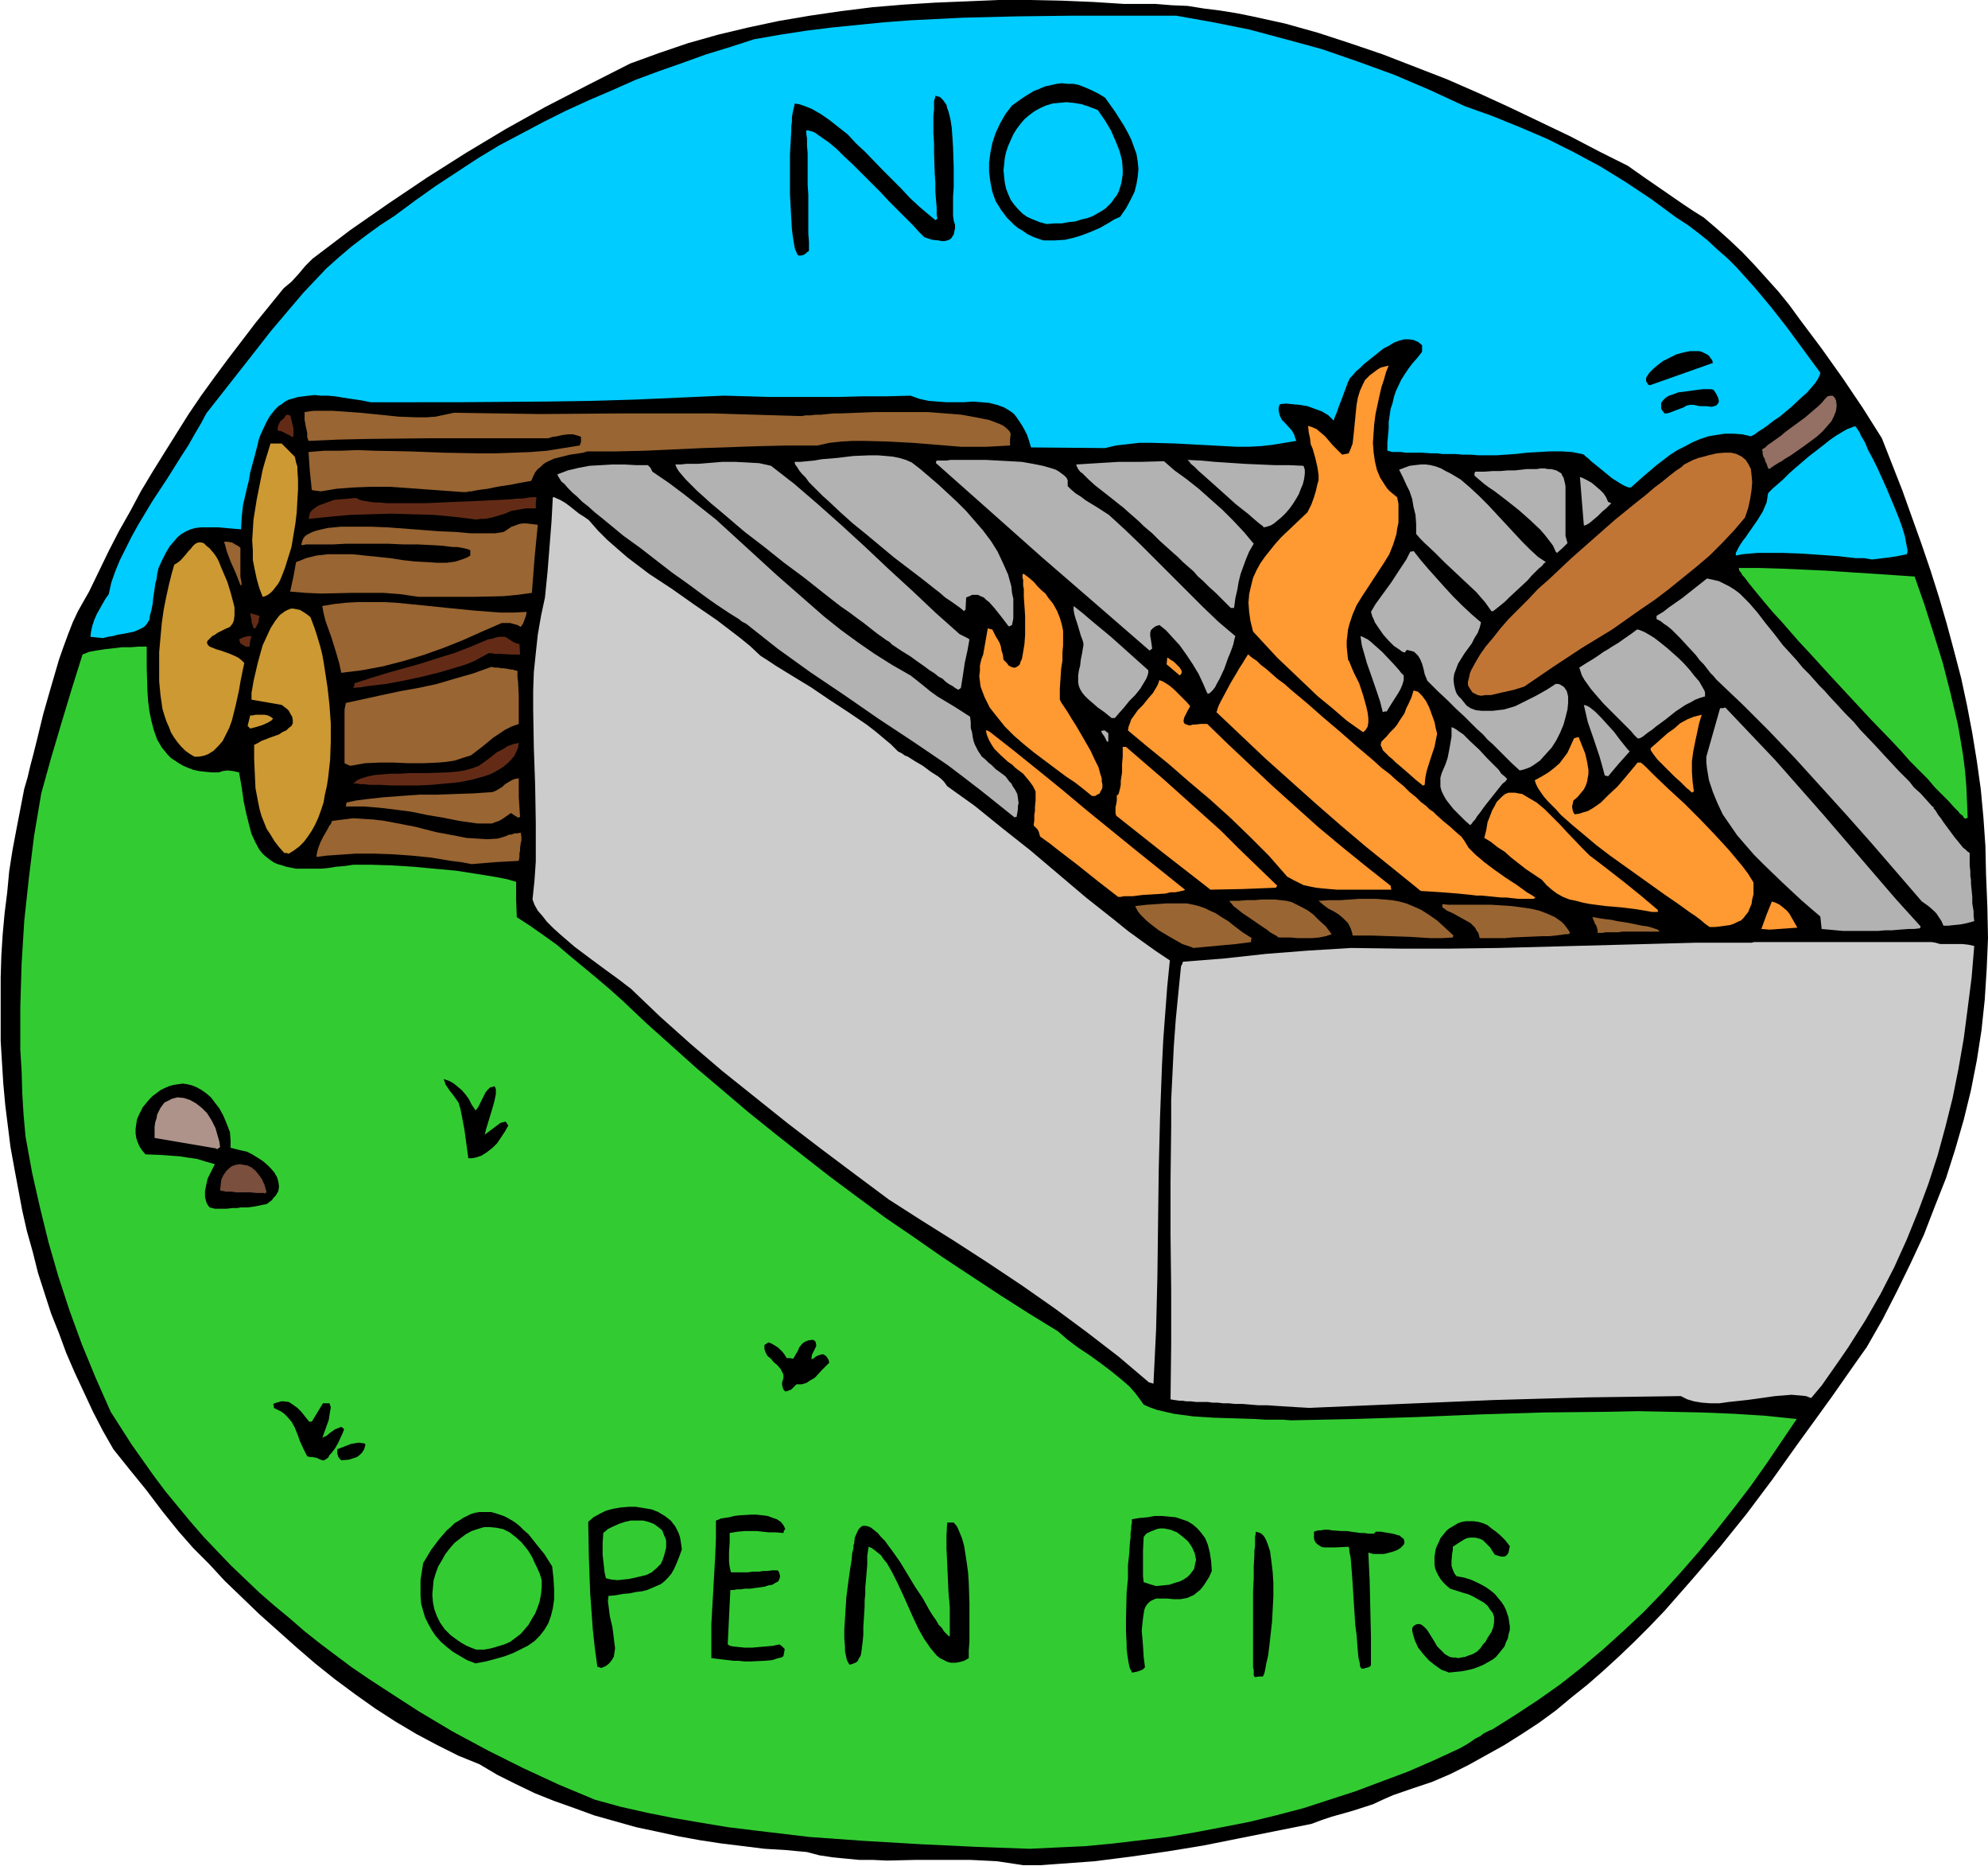
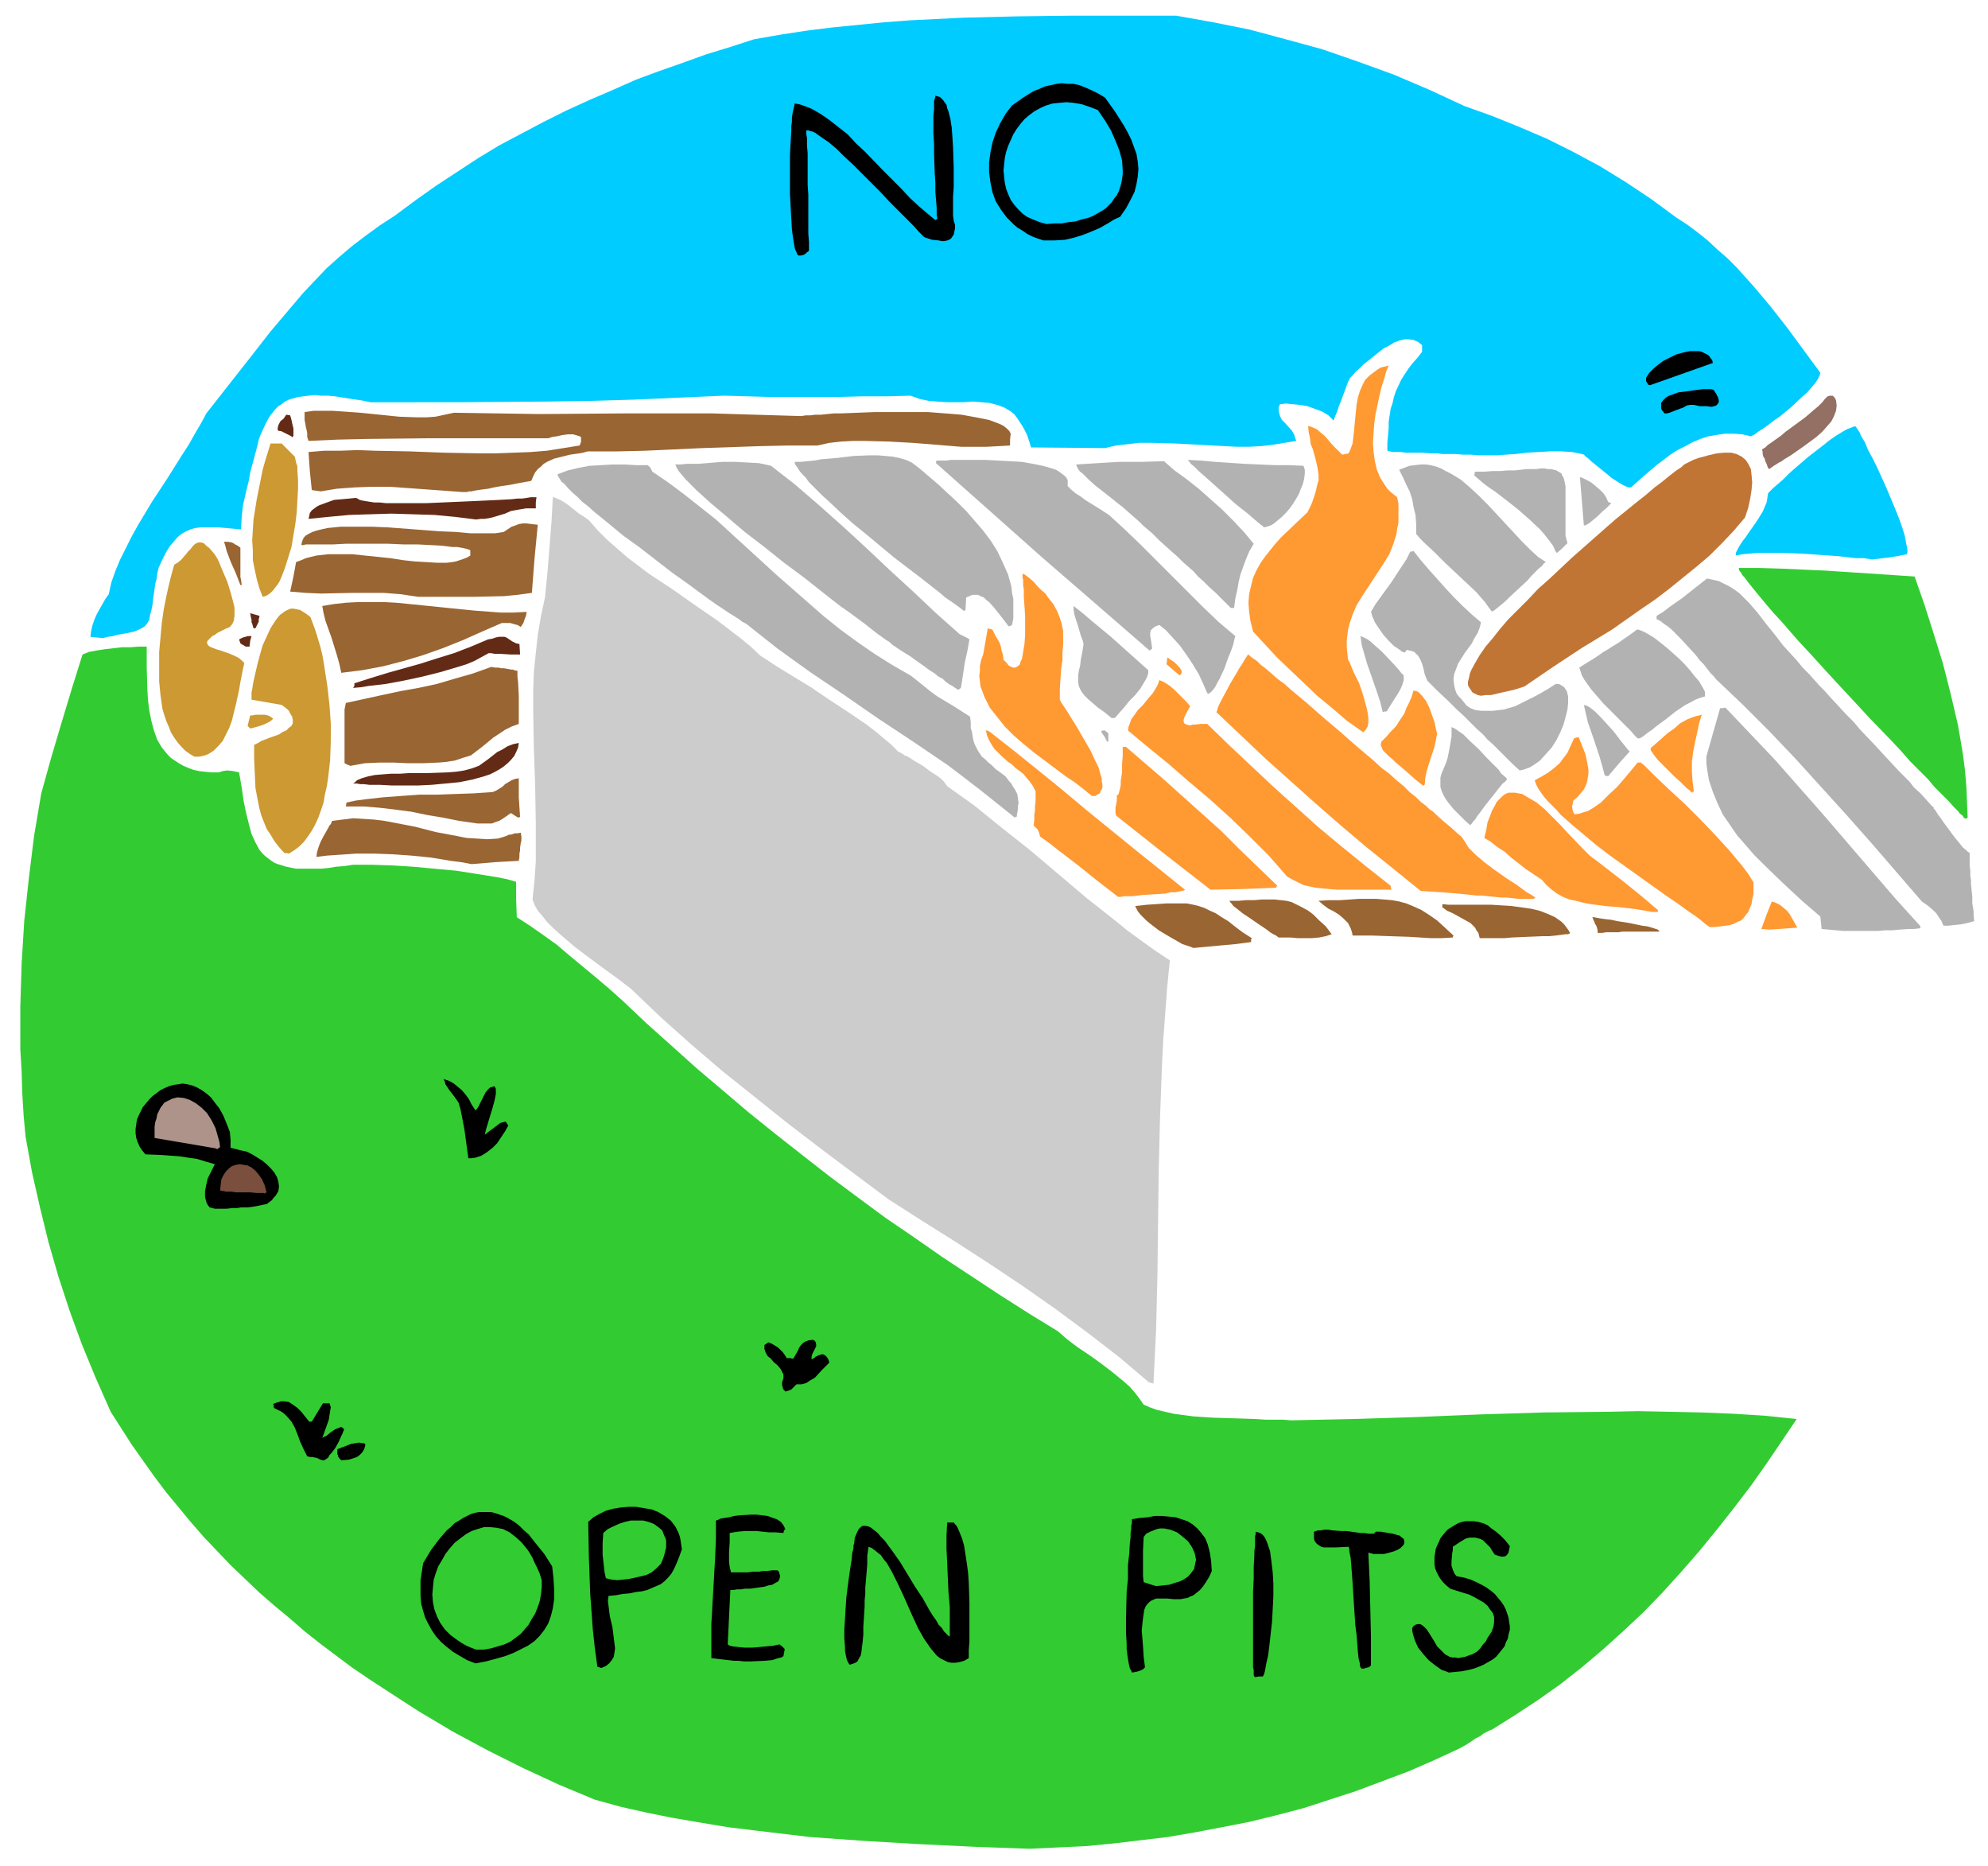
<svg xmlns="http://www.w3.org/2000/svg" fill-rule="evenodd" height="460.198" preserveAspectRatio="none" stroke-linecap="round" viewBox="0 0 3035 2848" width="490.455">
  <style>.brush1{fill:#000}.pen1{stroke:none}.brush2{fill:#32cc32}.brush3{fill:#ccc}.brush6{fill:#996532}.brush7{fill:#b2b2b2}.brush8{fill:#ff9932}.brush9{fill:#cc9932}.brush10{fill:#632b16}.brush12{fill:#0cf}</style>
-   <path class="pen1 brush1" d="m1562 2847-20-3-20-3-20-1-20-1h-85l-43 1-21-1h-21l-21-2-20-2-20-3-19-5-32-3-33-2-32-4-33-4-33-5-33-6-32-7-33-7-32-9-32-9-30-11-31-11-30-12-29-14-28-14-27-16-32-13-32-16-32-17-32-19-31-20-31-22-31-23-30-24-29-25-28-25-28-25-27-26-26-25-24-26-24-24-22-25-25-31-25-33-26-32-12-15-12-15-16-28-15-29-14-30-14-30-13-30-11-30-12-30-10-31-10-31-8-32-9-32-7-31-6-32-6-32-6-33-4-32-4-32-3-33-2-32-2-33v-97l1-33 2-32 3-33 4-32 3-32 5-32 6-32 6-31 6-31 5-17 4-17 5-19 5-20 10-41 6-21 6-21 12-41 7-20 7-19 7-18 8-17 9-16 8-14 15-31 15-31 16-31 17-30 16-30 18-30 18-29 37-59 19-28 21-29 20-27 42-55 43-53 6-5 6-5 11-12 5-6 5-6 11-11 58-44 59-41 58-39 60-38 60-36 61-34 64-33 65-33 44-16 44-15 46-13 46-11 47-10 47-8 48-7 48-6 48-4 48-3 49-2 48-2h48l48 1 48 2 47 3h48l25 2 24 1 25 4 24 3 25 4 25 5 50 11 50 14 49 16 50 17 49 19 49 19 48 21 48 22 46 22 46 22 44 23 44 22 27 19 29 20 29 20 15 10 16 10 20 17 20 18 19 18 19 20 18 20 18 20 17 21 16 22 33 44 32 45 31 46 29 46 31 79 29 81 14 41 13 41 12 41 11 41 11 42 9 42 8 42 7 43 6 43 4 43 3 43 1 44 1 24 1 25 1 48-2 47-3 47-5 47-7 45-9 46-11 45-13 45-14 44-17 43-17 44-20 43-21 43-22 43-24 42-17 24-35 50-18 25-37 51-37 52-39 52-41 51-42 49-43 49-23 24-23 23-23 22-24 22-24 21-25 20-24 20-26 19-26 17-27 17-27 15-27 15-28 14-28 12-30 10-29 10-16 7-15 7-31 10-32 9-15 5-16 6-110 22-55 11-55 9-56 8-55 7-55 4-27 2h-27z" />
  <path class="pen1 brush2" d="m1572 2822-83-3-84-4-85-5-84-6-42-5-42-5-41-5-42-7-41-7-40-8-40-9-40-11-55-23-54-25-54-27-54-29-52-31-51-33-26-17-25-17-24-18-24-18-24-19-23-20-23-19-23-20-22-21-22-21-21-22-20-21-20-23-19-23-19-23-18-24-17-24-17-24-16-25-16-25-23-52-21-51-19-52-17-52-15-52-13-53-12-53-10-55-3-33-2-33-1-34-2-33v-65l1-33 1-33 4-65 7-65 8-65 11-65 15-54 16-54 16-53 16-51 10-4 11-2 13-2 26-3h13l13-1h12v32l1 34 1 16 2 16 3 15 4 15 5 14 7 12 5 6 4 5 5 5 6 4 6 4 7 4 7 3 8 3 9 2 9 1 10 1h11l3-1 3-1 7-1 9 1 9 2 4 23 3 21 4 19 4 16 4 15 6 13 6 11 4 5 4 4 5 4 4 3 6 4 5 2 7 2 6 2 15 3h38l11-1 12-2 13-1 13-2h29l31 1 32 2 32 3 33 3 32 5 31 5 15 3 14 4v27l1 27 20 13 20 14 21 15 20 17 41 34 20 17 19 17 37 35 38 34 39 35 39 33 40 34 41 33 42 33 41 32 43 32 42 31 44 30 43 30 44 29 44 29 44 28 44 27 15 13 16 12 18 12 18 13 17 13 17 14 9 8 7 8 7 9 7 10 9 4 11 4 13 3 13 3 15 2 15 2 31 2 33 1 31 1 15 1h27l12 1 95-2 97-3 96-4 97-3 97-1 48-1 49 1 48 1 49 2 48 3 48 5-23 34-23 34-24 34-26 34-26 33-27 33-27 31-29 32-29 30-31 29-31 28-32 27-33 26-34 24-35 23-35 22-3 1-4 2-6 3-5 4-8 4-7 5-8 5-9 5-39 18-39 17-40 15-40 15-40 13-40 13-42 11-41 10-41 8-42 8-41 7-42 5-42 5-42 4-43 2-42 2z" />
  <path class="pen1 brush1" d="m1916 2560-1-1-1-2v-8l-1-4v-116l1-19v-19l1-17v-7l1-7v-15l1-3v-4l4 1 3 1 4 3 3 4 2 4 2 5 2 6 2 6 1 8 1 7 2 17 1 17v19l-1 20-1 19-2 18-2 18-2 16-3 13-1 6-1 5-1 4-2 4h-6l-6 1zm-188-7-1-3-2-3-1-4-1-5-1-6-1-7-1-8v-8l-1-18v-19l1-42 2-20v-21l2-18 1-17 1-7v-7l1-6v-5l1-4v-6l12-2 12-1 11-2h11l11 1 10 1 9 3 9 3 8 5 7 6 6 7 6 8 4 10 3 12 2 13 1 15-4 9-5 8-4 6-5 6-5 4-5 4-5 2-4 2-11 2h-10l-10-1h-17l-7 3-3 2-3 3-3 4-2 5-1 6-1 7-1 9-1 10 1 11 1 13 1 16 2 16-3 3-2 1-5 2-4 1-6 1zm484 0-5-2-6-2-10-7-10-8-8-9-8-10-5-11-3-10-1-5v-4l2-3 3-2 3-1h4l2 1 4 3 4 4 4 6 8 13 4 7 6 6 6 6 7 4 4 1h5l4 1 5-1 6-1 5-2 6-2 7-4 5-5 4-6 4-4 3-6 6-9 3-8 1-7v-8l-2-6-4-5-4-6-6-5-7-4-7-4-8-4-10-3-19-6-6-5-5-5-4-5-3-5-3-6-2-5-1-6v-12l1-6 1-6 2-5 3-6 2-5 4-5 4-5 4-4 5-3 5-3 5-3 6-2 6-1h12l7 1 7 2 7 3 6 5 7 5 7 6 7 7 7 9-1 5-1 5-2 3-2 2-3 1h-4l-4-1-6-2-4-6-3-5-4-4-4-4-3-3-4-2-4-1-4-1h-8l-5 1-4 2-8 5-9 6v5l-1 5-1 12v7l2 6 2 5 2 3 2 2 11 2 10 3 9 4 8 4 7 4 7 5 6 5 5 6 5 6 4 6 3 6 2 6 2 6 1 7 1 6v6l-2 7-1 6-3 6-2 6-4 5-4 5-5 6-5 4-7 4-7 4-7 3-8 3-8 2-10 2-10 1-10 1zm-133-6-1-1-1-1-1-3v-3l-1-4-1-4-1-10-1-13-1-13-2-15-1-16-1-15-1-16-1-16-1-14-1-13-1-12-2-10v-3l-1-4-20 1h-18l-4-1-3-2-3-2-2-2-2-3-1-4v-10l3-1 3-1h4l6-1h6l6 1 14 1h8l7 1 14 2h6l6 1h9l1-2 2-1h7l6 1 6 1 6 1 4 1 3 1 4 1 2 2 4 3 1 4v3l-2 3-4 4-5 3-5 2-7 2-8 2h-16l-8-2 2 42 1 43 1 43v44l-2 2-2 1-4 1-3 1h-3zm-1161-1-3-1-3-1-4-29-3-28-2-28-2-27-1-28-1-28-1-53 8-7 9-5 10-5 11-3 12-2 12-1h11l12 2 12 2 10 4 10 6 9 7 7 9 2 4 3 6 2 6 1 5 1 7 1 7-4 11-4 10-4 9-4 7-5 6-6 6-5 4-7 3-7 3-7 3-8 2-9 1-9 2-11 1-11 2-11 1-1 8 1 7 2 16 4 17 2 16 1 8 1 8-1 7-1 6-3 5-4 5-5 4-7 3zm379-5-2-3-2-4-1-4-1-5-1-5v-6l-1-13v-14l1-16 2-32 2-16 2-15 2-14 2-12 1-11 1-4 1-4v-5l1-1v-1l1-9 3-7 3-6 3-3 3-2h4l5 1 4 2 5 4 5 4 5 6 6 6 5 7 6 8 12 17 23 38 12 18 10 18 5 8 5 7 4 7 5 5 3 5 4 4 3 3 2 1v-45l-2-23-1-22-1-23-1-21v-20l1-20h10l5 6 4 9 4 10 3 11 2 13 2 13 2 15 1 15 1 31v59l-1 13v12l-7 4-7 2-6 1h-7l-5-1-6-3-6-3-5-4-5-6-5-6-4-6-5-7-9-16-8-17-16-36-8-17-8-16-8-14-5-6-4-6-5-4-5-4-4-3-5-2-2 14v13l-1 12-1 12-1 11v10l-1 10v9l-1 16-1 15v12l-1 11-1 8-1 8-1 5-3 5-2 4-3 2-5 2-4 1zm-571-2-13-5-12-7-10-6-10-8-8-7-8-9-6-9-5-9-5-10-3-10-3-11-1-12v-24l2-13 2-13 6-10 6-10 6-8 6-8 6-7 6-7 6-5 6-6 7-4 6-4 6-3 6-3 7-2 6-1h18l7 2 6 2 6 2 6 3 7 4 6 4 6 5 6 6 7 6 11 14 13 16 12 19 2 18 1 17v15l-2 14-3 12-4 11-6 10-7 9-8 8-10 7-10 5-12 6-13 5-14 4-15 4-16 3zm394-4-17-2-17-2v-52l6-106 1-26v-26l3-1 4-2 6-1 7-1 8-2 8-1 17-1h9l9 1 8 1 8 3 6 2 6 4 4 5 3 6-2 2-1 4-12-1h-10l-19-2h-18l-11 1-12 2v14l-1 15v15l1 8 2 8h26l7-1h10l6-1h6l8-1h8l2 2 1 3 1 4-1 4-2 4-4 2-5 3-6 1-6 2-15 2-7 1h-8l-6 1h-6l-5 1h-5l-2 41-2 42 3 2 4 1 9 1 10 1h11l23-2 10-1 9-2 4 3 4 4-1 6-1 5-3 2-5 1-9 3-11 1-22 1h-10l-9-1h-7z" />
  <path class="pen1 brush2" d="m727 2518-8-3-7-3-7-4-6-4-11-8-9-9-7-10-5-10-4-11-2-10-1-12 1-11 1-11 3-10 4-11 6-10 5-9 7-9 7-8 9-7 8-6 9-5 9-3 10-3h9l10 1 10 2 10 5 9 7 9 8 4 5 5 6 4 6 4 7 3 7 4 8 4 9 3 10v11l-1 10-2 11-3 9-4 10-5 8-5 9-6 7-6 7-8 6-8 6-9 4-10 3-10 3-11 2h-12zm1038-97-10-3-9-3-1-9v-39l1-21 4-5 6-3 5-2 5-2 5-1h6l5 1 5 1 5 2 5 2 9 7 8 7 6 9 4 9 1 5 1 5-1 4-1 5-1 5-3 4-3 4-4 4-6 4-6 3-7 2-9 3-10 1-10 1zm-822-9-10-1-8-2-2-9-1-9-2-18v-17l1-16 7-6 8-4 9-4 9-3 9-2h19l8 2 8 3 7 5 6 5 3 8 2 4 1 4v10l-3 12-2 6-3 7-7 7-7 6-8 4-8 2-9 2-9 2-18 2z" />
  <path class="pen1 brush1" d="m492 2229-5-2-4-2h-2l-3-1h-4l-5-1-6-12-5-11-4-11-4-10-5-9-7-8-4-4-4-3-6-3-6-3v-3l-1-3 5-2 4-1 3-1h4l8 1 6 4 7 5 6 6 12 15h4l17-28h10l2 6-1 6-1 6-1 7-5 14-5 14 3-2 3-1 6-5 7-5 5-2 5-2 4 3v2l-1 2-1 3-2 4-4 9-5 9-6 8-3 3-2 4-3 2-3 2h-3zm29 0-3-3-2-3v-2l-1-1v-8l3-1 5-2 13-5 6-1 6-1 6 1h2l2 2-2 7-3 5-4 4-4 3-6 2-6 2-12 1z" />
-   <path class="pen1 brush3" d="m1999 2149-18-1-16-1-16-1-14-1h-14l-12-1-12-1h-11l-10-1h-9l-8-1h-8l-7-1h-18l-8-1h-7l-6-1h-5l-7-1-6-1 1-83v-84l-1-83v-83l1-83v-41l2-41 2-41 3-41 4-41 4-40 2-4 1-3 63-5 64-7 64-5 33-2 33-2 75 1h75l75-1 75-2 75-2 75-2 75-2h86l4-1h271l6 1 7 2h34l9 1 9 2-4 48-6 47-6 46-8 46-9 45-11 44-12 44-14 43-16 43-17 42-19 42-21 41-23 40-26 41-13 19-14 20-14 20-16 19-8-3-10-1-12-1-12 1-13 1-14 2-14 2-15 2-28 3-14 2h-14l-13-1-12-2-10-3-10-5-71 1-72 1-142 4-142 6-140 6z" />
  <path class="pen1 brush1" d="m1199 2124-3-3-1-3-1-4v-4l2-6v-6l-4-8-5-6-6-5-4-5-5-4-3-5-2-6v-6l3-2 3-2 3 1 4 2 8 5 3 3 4 4 3 4 3 5h5l5 1 4-7 3-5 2-5 3-4 3-3 3-2 5-2 7-1 2 1 2 2 1 4v3l-2 4-2 4-2 4-1 4v4l4-2 2-2 4-2 3-1 4-1 4 2 2 2 2 3 1 2 1 4-11 11-11 12-7 4-6 4-7 2h-8l-8 8-5 2-4 1z" />
  <path class="pen1 brush3" d="m1754 2110-46-39-48-37-50-37-50-35-51-34-51-33-51-32-50-32-51-38-52-39-51-39-50-40-50-40-48-41-47-42-22-21-23-22-8-6-9-7-11-8-11-8-23-17-24-18-22-19-10-9-10-10-7-9-7-8-5-9-3-8 3-29 2-29v-58l-1-59-2-57-1-58v-29l1-28 3-29 3-28 5-29 6-28 4-40 3-38 3-38 2-37h2l2 1 7 3 7 4 7 5 15 12 8 5 7 5 14 16 14 14 16 14 15 13 33 25 35 23 34 24 35 24 17 13 17 13 16 13 16 15 11 7 12 8 13 8 13 8 28 17 28 19 29 19 28 19 13 10 12 10 12 10 11 11 2 1 4 2 4 3 5 2 11 7 12 7 12 9 11 7 5 4 4 4 3 4 2 3 21 15 21 15 42 34 43 34 85 72 43 34 21 17 22 16 21 15 21 14-4 40-3 40-3 40-2 40-3 80-2 81-2 162-2 81-4 82-7-2z" />
  <path class="pen1 brush1" d="M337 1845h-9l-8-2-3-4-2-4-1-4-1-4v-9l2-10 2-9 4-8 4-8 3-6-14-4-13-4-14-2-13-2-14-1-13-1-25-1-5-6-4-6-3-7-2-6-1-7v-7l1-7 1-7 3-7 3-6 3-6 5-6 5-6 5-5 12-9 6-3 7-3 7-2 7-1 7-1 7 1 8 2 7 3 7 4 7 5 7 6 6 8 7 9 6 11 5 12 5 13 1 12v12l8 2 8 2 9 2 8 4 8 5 8 5 7 6 6 6 5 6 4 7 2 7 1 7-1 7-4 7-3 3-3 4-4 3-4 3-6 1-9 2-6 1-8 1h-10l-6 1h-7l-9 1h-9z" />
  <path class="pen1" style="fill:#7a4f3d" d="M403 1821h-11l-10-1h-22l-6-1h-10l-2-1h-3l-3-1 1-9 1-8 3-6 4-6 4-4 5-4 6-2 6-1 6 1 6 1 6 3 6 5 5 6 5 7 4 9 3 11-2 1v1l-2-1z" />
  <path class="pen1 brush1" d="m715 1768-6-44-4-21-2-10-3-10-7-10-7-9-6-9-1-4-2-4 9 3 7 4 6 5 6 5 6 7 5 7 4 8 6 9 4-5 3-6 3-6 5-10 3-4 4-4 4-1 3-1 1 2 1 2v8l-2 10-3 11-7 23-3 10-1 4-1 4 8-6 4-3 4-3 8-6 4-1 4-1 2 3 2 3-5 9-6 9-6 9-7 7-9 7-8 5-9 3-6 1h-5z" />
-   <path class="pen1" style="fill:#ad9389" d="m330 1753-94-16v-17l1-7 2-6 1-6 3-6 2-4 3-4 3-4 4-2 4-2 4-2 4-1 4-1 10 1 9 3 9 5 9 7 8 8 7 11 6 12 4 14 2 7 1 8-3 2-1 1h-1l-1-1z" />
+   <path class="pen1" style="fill:#ad9389" d="m330 1753-94-16v-17l1-7 2-6 1-6 3-6 2-4 3-4 3-4 4-2 4-2 4-2 4-1 4-1 10 1 9 3 9 5 9 7 8 8 7 11 6 12 4 14 2 7 1 8-3 2-1 1h-1l-1-1" />
  <path class="pen1 brush6" d="m1822 1447-5-2-6-2-6-2-7-4-14-8-15-9-13-10-6-5-5-5-4-4-4-5-2-4-2-4 18-2 15-1 14-1h32l10 2 8 2 9 3 8 4 9 4 9 6 10 6 10 8 12 9 14 9-1 2v4l-23 3-22 2-43 4zm362-15-16-1-16-1-30-1-28-1h-29l-1-5-2-6-2-4-2-4-7-7-7-6-8-5-8-4-8-6-7-6 17-1h16l15-1 14-1h26l12 1 12 1 11 2 11 3 12 5 11 5 11 7 13 9 12 11 13 12-1 2v1l-17 1h-17zm75 0-1-4-1-4-3-4-2-4-7-7-9-5-9-5-9-5-9-4-4-3-3-2v-5l9 1h66l31 2 15 2 14 2 13 3 13 5 11 5 10 7 4 4 3 4 3 4 3 5-1 1-2 1h-4l-7 1-8 1-10 1h-10l-24 1-23 1-11 1h-38zm-307-1-4-3-4-2-5-3-5-4-12-8-13-9-12-8-5-4-5-4-4-3-3-4-2-2-1-2h14l12-1h12l11-1h20l9 1 9 1 8 2 8 4 8 4 9 5 8 6 9 9 10 9 9 12-9 3-10 2-11 1h-22l-11-1h-18zm487-7v-4l-1-4-1-3-2-3-1-3-1-2-2-5h2l5 1 6 1 7 1 9 1 9 2 19 3 19 4 8 1 7 2 6 2 3 1 2 2v1h-56l-6 1h-19l-6 1h-7z" />
  <path class="pen1 brush7" d="m2814 1421-33-3-1-10-1-9-14-12-15-13-14-13-15-14-29-28-14-14-13-15-13-15-11-16-11-16-8-17-7-17-6-18-3-18-1-9v-9l21-74h4l4-1 38 40 38 40 37 42 37 42 73 85 37 43 38 42v1l-1 2-9 1h-8l-14 1-11 1h-11l-11 1h-53z" />
  <path class="pen1 brush8" d="m2702 1419-13-1 8-22 8-20 6 2 6 3 5 4 6 5 4 5 4 7 4 7 4 7-42 3zm-92-4-7-5-7-6-8-6-9-6-18-13-19-13-21-15-21-15-42-30-21-16-19-16-18-15-17-15-7-8-7-7-6-6-6-7-5-7-4-6-3-6-2-6 11-6 10-6 9-7 8-7 6-8 6-8 5-11 5-11 3-1 4-1 10 25 3 13 2 12v6l-1 6-1 6-2 6-3 6-5 6-5 6-6 5-1 5-1 4 1 6 1 3 2 3 7-1 6-2 7-2 7-4 6-4 7-5 12-12 13-12 12-14 10-12 5-6 4-5h5l6 5 5 5 10 10 22 21 24 22 23 23 23 24 22 24 20 24 9 12 8 13v18l-2 8-1 7-3 7-2 5-4 5-3 4-4 4-5 2-6 3-6 2-7 1-7 1-9 1h-8z" />
  <path class="pen1 brush7" d="M2974 1413h-7l-3-7-4-6-4-6-4-4-8-7-10-7-76-88-39-44-39-43-39-43-40-42-40-40-41-39-4-5-5-5-10-13-6-6-6-8-12-13-12-13-13-13-6-5-6-4-5-4-6-3v-5l10-6 9-7 20-14 19-15 19-15 9 2 9 2 8 4 8 4 8 5 8 6 7 7 7 7 13 15 13 17 13 16 13 17 11 12 10 11 9 11 10 10 8 9 8 9 8 8 7 8 13 14 12 13 12 12 10 12 22 23 11 12 13 14 13 14 8 8 8 8 7 9 10 9 9 10 9 10 2 1v2l2 2 2 3 3 5 4 5 4 6 17 23 9 11 4 5 4 3 3 3 3 2v19l1 9v7l1 6v6l1 10 1 10v10l1 6 1 6v7l1 8-11 3-10 2-10 1-9 1z" />
  <path class="pen1 brush8" d="m2522 1392-11-2-12-2-24-3-24-2-23-3-11-2-11-3-10-2-10-4-9-5-8-6-8-7-7-8-12-8-12-8-23-18-10-9-11-7-10-8-10-6 3-12 2-12 4-10 3-8 4-7 3-6 5-5 4-4 4-3 5-2h10l5 1 6 1 5 3 5 3 12 7 12 10 11 11 12 12 12 13 23 24 11 11 12 9 13 10 27 21 26 21 26 22v3h-9zm-194-20h-10l-9-1-9-1h-8l-30-3h-8l-8-1-10-1-10-1-12-1-13-1-15-1-17-1-42-34-41-33-39-33-39-34-38-34-38-34-37-35-38-36 1-2 1-4 2-5 3-6 7-13 8-15 9-15 4-7 4-6 3-5 3-5 2-3 1-2 2 1 2 2 4 3 6 4 6 6 8 6 8 7 9 8 11 8 10 9 12 10 12 10 25 22 26 22 25 22 26 22 12 11 12 9 11 10 11 9 9 9 10 8 7 7 8 6 5 5 6 4 3 3 2 2 10 9 11 9 11 10 6 5 5 7 3 5 3 5 5 5 6 6 6 5 7 6 16 12 17 12 17 11 15 11 7 4 6 4-1 1-2 1h-13zm-621-3-31-24-30-24-30-23-14-11-14-10-1-3-1-4-2-4-3-3-3-3 1-8v-8l1-6v-6l1-10v-14l-4-8-5-7-5-6-5-6-12-9-5-5-6-4-11-10-10-10-4-6-4-7-3-7-2-8h2l4 2 37 29 36 29 37 30 37 31 75 61 76 61-1 1-4 1-5 1-5 1h-7l-8 2-17 1-17 1-16 2h-13l-5 1h-4zm141-11-72-56-72-57-1-4v-9l1-4 1-6v-8l2-1 1-2 1-4 1-4 1-5v-6l2-13v-13l1-11v-15h5l58 50 58 52 29 26 28 28 29 28 29 28-1 1-1 2-50 2-50 1zm193 0-12-1-11-1-9-1-10-2-9-2-8-4-8-4-9-5-28-32-29-29-30-29-31-28-32-27-31-27-32-26-30-25 1-6 2-5 2-6 3-4 7-10 8-8 8-10 7-8 6-10 2-4 2-6 2 1 3 1 5 3 6 4 7 6 13 13 6 6 5 6-4 7-3 6-2 4-1 4v3l1 2 1 1 3 1 2 1h4l3-1h4l8-1h10l33 32 34 32 33 31 69 62 36 30 37 30 38 30 1 6h-83z" />
  <path class="pen1 brush6" d="m720 1319-16-3-16-2-30-5-30-3-28-2-28-1h-29l-29 2-15 1-16 2 1-7 2-7 3-8 4-8 4-7 4-7 2-4 2-2 2-5 16-2 16-2 16 1 16 1 16 2 16 3 31 6 31 8 32 6 15 3 16 1 16 1 16-1 7-2 6-2 4-2h3l6-2h4l5-1 1 6v6l-1 4-1 7v4l-1 5v5l-1 6-36 2-36 3z" />
  <path class="pen1 brush9" d="m434 1302-8-9-7-9-6-10-6-9-4-10-4-10-3-11-2-10-4-21-1-22-1-22v-22l6-3 5-3 13-5 14-5 6-4 5-2 4-4 4-3 2-4v-5l-1-5-3-5-2-4-3-3-4-3-4-3-23-4-23-4v-11l1-5 2-12 3-13 3-13 4-15 4-14 6-13 6-13 7-11 3-4 4-5 4-3 4-3 4-2 5-2h4l5 1 5 1 5 3 6 4 5 4 3 8 3 8 3 9 3 10 3 10 3 12 2 11 2 13 4 26 3 27 2 28v28l-1 28-3 27-2 13-3 13-2 12-4 12-4 11-5 11-5 9-6 9-6 8-7 7-8 6-8 5-4-1h-3z" />
  <path class="pen1 brush7" d="m2245 1260-8-7-6-6-6-6-6-6-4-5-4-5-3-4-3-5-4-8-2-7v-14l2-7 3-7 3-7 3-9 2-10 2-11 2-12v-14l3 1 5 3 4 3 6 4 5 5 6 6 13 12 12 13 12 12 6 6 4 6 5 4 4 4-3 4-4 3-4 5-4 5-19 24-8 11-4 5-3 5-3 3-2 3-2 2v1z" />
  <path class="pen1 brush6" d="m729 1257-14-2-14-2-25-5-24-4-24-5-23-3-25-3-25-2h-27l1-6 14-3 15-2 27-3 27-2 28-2h27l27-1 29-1 29-2 5-2 5-3 5-3 4-4 10-6 5-2 6-1v29l2 30-3 1-5-3-6-4-7 5-6 4-5 3-6 2-5 2h-22z" />
  <path class="pen1 brush2" d="M3000 1249h-1l-1-1-1-2-2-2-3-2-2-3-7-7-8-9-10-10-11-11-11-13-13-13-14-14-14-16-15-16-31-32-64-69-30-33-15-16-14-16-13-15-13-14-11-13-10-12-9-11-8-10-6-8-3-3-2-4-2-2-1-2v-2l-1-1h33l33 1 67 3 136 9 15 43 14 44 14 45 12 47 11 47 4 23 4 24 3 24 2 24 1 24 1 23-2 1-1 1-1-1z" />
  <path class="pen1 brush7" d="m1548 1247-25-20-25-20-26-20-25-19-53-36-53-35-52-36-52-35-50-36-24-19-24-19-6-3-5-4-8-5-8-5-9-6-9-6-10-7-11-8-23-17-24-17-49-38-25-18-23-19-11-9-10-8-10-9-9-7-8-8-7-6-7-7-5-6-5-4-3-5-2-3-1-3 16-6 17-4 16-3 18-1 17-1h18l18 1h18l4 4 3 6 25 17 24 18 24 19 24 19 46 42 47 43 48 42 24 21 25 20 26 19 26 18 27 17 28 16 9 7 10 8 11 9 11 8 25 15 25 16 1 9v8l2 7 1 7 1 5 2 6 5 10 6 9 5 4 5 5 5 4 6 6 7 5 8 6 6 8 3 3 2 4 4 6 3 6 1 6 1 8-1 4v5l-1 6-1 6h-2l-1 1-1-1z" />
  <path class="pen1 brush8" d="m1667 1215-11-9-14-11-15-10-16-12-32-24-16-13-15-13-14-14-12-15-11-14-4-8-4-8-3-8-3-8-1-8-1-8 1-8v-8l2-9 3-8 7-40 3 1 4 1 5 10 6 10 2 6 1 6 2 6 1 8 5 5 3 4 4 2 3 1h3l2-1 3-2 2-2 1-4 2-4 1-5 1-6 2-12 1-14v-29l-1-15-1-14v-12l-1-5v-9l-1-3v-5l1-1h1l8 6 7 6 6 7 6 6 6 5 4 6 8 10 6 11 4 10 3 10 2 10v22l-1 11v12l-2 13-1 15-1 15v17l1 2 1 2 2 3 2 3 6 9 6 10 7 11 7 12 15 26 6 13 6 12 3 11 2 6v5l1 4v5l-1 3-2 3-1 3-4 2-3 2h-5zm915-6-3-3-4-3-9-9-10-9-11-11-10-10-4-4-4-5-3-4-2-3-2-3v-3l17-15 9-8 10-7 9-8 11-6 10-4 12-3-4 13-3 14-3 14-3 15-2 15v16l1 15 2 15-2 1v1l-2-1zm-411-11-10-8-9-8-8-7-7-6-6-5-5-5-5-4-4-4-3-3-3-3-1-3-1-2-1-2v-2l1-4 3-3 5-5 5-6 7-7 4-5 3-5 4-6 4-6 3-8 4-8 4-9 3-10 4 1 3 1 3 3 3 3 3 4 3 4 5 10 4 11 4 11 2 10 1 4 1 4-2 10-2 10-6 18-6 19-2 10-1 11-2 1h-1l-1-1z" />
  <path class="pen1 brush10" d="m539 1196 3-2 3-3 7-3 10-3 10-2 12-1 13-1h14l14-1h29l29-1 13-1 13-2 11-3 11-4 14-10 14-11 8-4 8-5 8-3 9-2-1 7-3 7-3 6-5 6-5 5-6 5-6 4-7 4-8 4-9 3-18 5-20 4-21 2-21 2-21 1h-40l-18-1h-16l-8-1h-6l-5-1h-6z" />
  <path class="pen1 brush7" d="m2450 1184-4-15-4-14-9-27-9-26-3-13-3-13 4 1 4 2 4 3 5 4 9 9 10 11 10 11 9 12 8 10 4 5 3 3-17 19-16 19-3-1h-2zm-130-8-12-11-11-11-12-12-6-6-8-7-7-8-9-8-9-9-11-11-12-11-13-13-15-14-8-8-8-8-4-10-2-9-2-7-3-7-3-5-4-4-2-2-3-1-4-1-4-1-2 2-1 2-4-1-4-3-9-6-8-8-8-9-7-10-6-9-2-5-2-4-1-4-1-3 7-12 8-11 16-22 15-23 8-12 6-12h2l3-1 11 14 12 14 25 28 13 14 13 13 15 14 14 12-2 8-3 8-5 8-4 8-11 15-10 16-3 8-3 8-1 8 1 9 2 8 2 5 3 4 4 4 4 5 4 5 6 4 8 3 9 1h17l8-1 9-1 17-5 16-8 16-8 16-9 14-9h4l3 1 6 4 2 3 2 3 2 8v10l-1 10-3 12-3 11-5 12-6 12-7 11-9 10-9 10-10 7-5 3-5 2-6 2-5 1z" />
  <path class="pen1 brush6" d="m535 1169-5-2-4-2v-82l2-10 55-12 28-6 28-5 28-6 27-8 28-8 28-10 6 1h5l4 1h4l6 1 5 1h3l2 1 5 1v9l1 9 1 20v43l-11 4-10 5-9 6-9 6-17 14-17 13-13 4-12 4-13 2-12 1-23 1h-23l-22-1h-22l-22 1-11 2-11 2z" />
  <path class="pen1 brush9" d="m297 1155-7-4-7-5-6-6-6-7-5-7-5-8-3-8-4-9-3-9-3-10-3-21-2-21v-45l2-22 2-22 3-21 4-20 4-18 4-16 2-7 2-7 5-3 5-4 8-9 3-4 4-4 3-4 3-3 3-2 3-1h4l4 1 4 4 5 4 6 7 3 4 3 5 2 4 2 5 2 5 3 7 6 14 5 16 4 15 2 8v13l-1 7-2 5-4 5-7 3-6 3-6 3-4 3-4 2-3 3-2 2-2 2-1 2v1l1 3 3 3 5 2 5 2 7 2 14 5 7 3 6 3 5 4 4 4-2 9-2 10-2 10-2 12-5 23-6 24-4 11-5 10-5 10-7 8-7 7-8 5-5 2-4 1-6 1h-6z" />
  <path class="pen1 brush7" d="m1690 1132-4-8-3-4-2-4 3-1h3l2 2 3 2v13h-2zm810-5-5-5-5-6-13-13-14-14-15-15-13-15-6-7-5-7-5-7-4-7-2-6-2-6 11-7 10-6 9-6 7-5 7-4 6-4 10-6 7-5 13-9 8-6h2l3 1 7 3 7 4 8 5 9 7 10 8 18 16 9 9 8 9 7 9 7 8 4 7 4 7 1 3v6l-7 2-8 3-7 4-8 4-15 10-15 12-15 11-6 5-6 4-5 4-4 3-4 2h-3z" />
  <path class="pen1 brush8" d="m2080 1117-24-17-22-19-22-18-21-20-21-20-20-19-37-40-4-16-2-14-1-14 1-13 3-13 3-12 5-11 6-11 7-10 8-10 8-10 9-10 20-19 20-19 6-12 4-11 3-10 2-9 2-7v-8l-1-7-1-6-3-13-2-7-2-7-3-7-1-9-2-9-1-10 6 2 7 3 6 5 7 6 12 14 14 14 10-2 3-7 3-8 1-9 1-9 2-21 2-20 2-11 3-10 4-9 4-8 7-7 8-6 4-3 5-3 12-3-4 10-3 11-4 12-3 13-3 14-3 14-2 15-1 14-1 15 1 14 2 14 3 13 5 12 7 11 4 6 4 4 6 5 5 4 2 10v29l-2 9-1 8-5 16-6 15-8 13-17 26-17 26-8 13-6 14-5 15-2 8-1 9-1 8v9l1 10 1 10 2 3 2 5 2 5 3 7 4 8 4 8 6 18 5 18 2 9 1 8v7l-1 6-3 5-4 4v-1h-1z" />
  <path class="pen1 brush9" d="m382 1112-4-4 2-8 2-8h4l4-1h14l5 1 4 2 4 3-3 3-5 3-9 4-10 3-4 1-4 1z" />
  <path class="pen1 brush7" d="m1697 1096-11-9-10-7-8-7-7-6-5-5-4-5-3-5-2-5-1-5v-11l1-7 2-8 1-9 2-10 2-12v-3l-1-4-3-8-5-17-3-9-2-7-1-6v-6l14 11 14 12 29 24 57 51v4l-1 4-2 5-3 5-6 10-8 10-9 9-8 10-8 9-6 7h-5zm414-9-4-16-5-15-10-29-5-14-4-14-4-14-2-14 3 1 4 2 4 2 4 3 9 8 9 8 18 19 8 9 3 4 4 4v7l-2 7-3 7-4 7-9 14-8 13h-3l-3 1z" />
  <path class="pen1" style="fill:#c17535" d="m2261 1062-5-1-4-2-4-2-2-3-2-3-2-3-1-3v-4l1-4 1-4 1-5 2-5 6-11 7-12 9-13 11-13 11-14 13-15 15-15 15-15 15-16 17-15 34-32 34-30 17-15 16-14 16-13 16-13 14-11 14-12 12-9 11-9 9-7 9-6 3-3 3-2 2-1 2-1 8-4 8-3 8-2 7-2 13-3 11-1h11l8 2 8 4 6 5 4 6 4 8 1 9 1 11-1 12-2 13-3 14-5 15-17 20-18 19-19 19-20 17-21 17-21 17-21 16-22 15-44 31-46 28-44 29-44 30-16 5-18 4-17 4h-8l-7 1z" />
  <path class="pen1 brush7" d="m1843 1058-6-14-7-15-9-15-10-15-10-14-11-12-10-11-5-4-5-4-3 1-3 1-4 3-3 3-1 4v5l1 5 1 7 1 7-4 3-83-72-82-71-81-72-80-71v-2l1-2h15l6-1h54l37 2 18 1 17 3 15 3 7 2 7 2 6 2 5 3 4 3 4 3 3 3 2 4v9l5 5 7 6 8 5 8 6 18 11 17 11 24 22 24 23 47 47 48 48 24 23 26 22-1 3-1 4-1 5-2 6-3 8-3 7-6 17-7 15-4 7-3 6-4 5-3 3-3 2-2-1zm-380-5-5-3-4-3-4-2-3-2-4-3-4-4-6-3-6-5-8-5-8-6-10-7-11-8-13-8-15-10-1-1-3-3-5-3-7-5-7-5-9-7-10-8-11-8-12-9-13-9-13-10-14-11-29-23-31-23-30-24-30-23-13-11-14-12-13-11-12-10-11-10-10-9-9-9-8-8-6-7-5-6-3-5-2-5h8l9-1h18l37-3h19l19 1 18 1 18 4 36 28 36 31 36 32 36 33 36 34 36 33 36 34 36 32 4 2 4 2 4 2 3 2-3 17-4 18-3 20-3 19-4 3z" />
  <path class="pen1 brush10" d="m539 1050 2-3v-4l25-8 26-8 50-14 25-8 26-8 26-10 26-11 6-1 6-2 5-1h8l3 1 3 2 3 2 3 2 2 1 4 2 5 1 1 16h-15l-16-1h-8l-5-1h-4l-11 6-11 6-12 5-13 4-27 8-28 7-28 6-27 5-26 3-12 2-12 1z" />
  <path class="pen1 brush8" d="m1801 1031-20-17 1-10h1l4 3 5 3 5 5 4 4 3 5v3l-1 2-2 2z" />
  <path class="pen1 brush6" d="m521 1027-3-14-4-14-8-26-9-25-3-12-2-11 18-3 18-2 19-1h39l19 1 40 4 39 4 40 4 40 3h20l20-1-1 6-2 5-2 6-4 6-5-3-4-1-7-2h-13l-30 13-29 13-30 12-31 11-30 9-31 8-32 6-16 2-16 2z" />
  <path class="pen1 brush10" d="m375 987-3-2-2-1-3-2-1-3-1-3 4-2 2-1 4-1 3-1h6l-2 7-1 9h-6z" />
  <path class="pen1 brush12" d="m157 974-10-1-9-1 1-8 2-9 3-9 4-9 9-16 4-7 5-7 4-18 6-17 7-17 9-18 9-18 10-18 21-35 23-35 22-35 11-17 9-16 10-17 8-15 33-42 33-42 32-41 33-39 17-20 35-37 19-17 20-17 21-16 22-16 23-15 31-23 31-22 32-21 32-21 33-20 34-18 34-18 34-17 35-16 35-15 36-16 35-13 37-13 36-13 36-11 37-12 40-7 39-6 40-5 40-4 40-4 40-3 81-4 81-2 81-1h163l56 10 55 11 56 15 55 15 55 19 55 20 54 23 54 25 42 15 42 17 42 18 40 20 41 22 39 24 39 26 38 28 17 11 16 12 15 12 15 14 15 13 14 14 27 30 26 31 25 32 25 34 25 34-1 4-3 6-4 6-6 7-6 7-8 7-16 15-18 15-9 6-9 7-7 5-8 5-5 4-6 3-13-3-13-1h-14l-13 2-12 2-12 4-12 5-11 6-12 6-11 7-21 16-20 17-19 17h-4l-5-2-4-2-5-3-11-7-11-9-11-9-10-8-4-4-4-3-3-3-3-1-15-3-16-1h-18l-17 1-18 1-17 2-15 1-14 1h-28l-12-1h-12l-11-1h-20l-8-1h-9l-14-1h-25l-7-1h-13l-4-1-4-1v-12l1-11 1-11v-10l3-20 3-9 2-9 3-9 8-17 5-8 6-9 6-8 8-9 7-9v-10l-6-5-7-3-7-1h-7l-8 2-8 3-8 5-8 4-15 12-15 12-6 6-6 5-5 6-4 4-3 6-3 8-7 19-4 10-3 9-3 7-1 3-1 3-8-8-10-6-11-4-11-4-12-2-11-1-10-1-9 1-2 5v5l1 4 1 4 3 6 5 5 10 11 4 7 1 4 2 5-18 3-18 3-18 2-18 1h-19l-19-1-37-2-38-2-36-1h-19l-17 2-18 2-17 4-113-1-3-10-3-9-4-8-4-7-4-6-4-6-4-5-5-4-5-3-5-3-11-4-12-3-12-1-13-1-13 1h-27l-14-1-13-1-14-3-14-5-37 1h-37l-36 1h-105l-34-1-36-1-68 3-68 3-68 2-68 1-134 1H566l-15-3-14-2-13-2-12-2-11-1h-11l-10-1-9 1-8 1-8 1-7 2-7 2-6 3-5 4-5 3-5 5-4 5-4 5-4 7-3 6-7 15-3 8-2 9-5 19-6 22-2 12-3 12-3 13-3 13-2 18-1 19-12-1-11-1-11-1h-28l-8 1-7 2-7 3-7 4-6 5-6 7-6 7-6 10-5 10-6 13-2 9-1 8-2 7-1 8-2 13-1 10-2 10-2 7-1 7-3 5-3 4-4 3-6 3-7 3-9 2-11 2-6 1-7 2-7 1-8 2z" />
  <path class="pen1 brush10" d="m387 959-2-7-1-2v-4l-1-4-1-6 7 2 7 2v2l-1 3v4l-2 4-1 2-2 4h-3z" />
  <path class="pen1 brush7" d="m1539 955-3-4-3-4-7-9-8-10-8-9-4-3-4-4-5-2-4-2h-9l-4 2-5 2-1 19h-1l-1 2-6-5-7-5-7-5-9-6-8-7-9-7-19-15-21-16-21-16-42-35-21-17-19-17-18-17-9-8-7-7-7-7-7-7-5-7-6-6-4-5-3-5-3-4-1-4h9l10-1 11-1 11-2 24-2 25-3 25-1h12l12 1 11 1 10 2 10 3 9 4 13 10 14 12 14 12 14 13 14 13 14 14 13 15 13 15 12 16 10 16 8 17 8 18 5 18 1 10 2 9v30l-2 10-2 1-2 1h-1l-1-1zm738-22-5-7-5-7-7-8-6-7-16-15-16-15-17-16-15-15-15-14-7-7-6-7v-15l-1-14-3-12-2-12-4-12-5-10-5-11-6-12 8-3 8-3 8-1 9-1h8l7 1 8 2 8 3 7 4 8 4 15 9 14 12 14 13 14 14 13 14 13 14 13 14 13 14 12 12 12 11 6 4 6 4-3 2-3 4-5 4-5 5-6 6-6 7-14 13-14 13-6 6-6 5-5 4-5 4-3 2h-2zm-398-5-12-12-11-11-10-9-9-9-8-7-7-8-16-14-8-8-8-7-10-9-10-9-11-11-13-11-7-7-8-7-8-7-9-8-4-3-5-4-10-8-23-18-10-9-9-9-4-3-3-4-2-4-1-3 32-2 33-2h34l35-1 16 14 18 13 19 15 18 16 18 16 17 17 16 17 15 18-7 12-5 12-4 11-4 11-3 12-2 12-3 13-2 15h-5z" />
  <path class="pen1 brush9" d="m401 911-5-13-4-14-3-14-3-15v-15l-1-15 1-16 1-16 5-31 6-30 3-15 4-14 4-13 4-13h17l20 20 1 4 1 5 2 6v6l1 14v15l-1 17-1 18-2 17-3 18-3 18-5 16-5 16-5 13-3 7-3 5-4 5-3 4-4 4-4 3-4 2-4 1z" />
  <path class="pen1 brush6" d="m639 911-14-2-13-2-26-2h-49l-47 1-23-1-24-2 5-23 4-22 8-3 7-3 8-2 8-2 18-2h37l19 2 39 4 19 3 18 2 18 1 16 1h15l8-1 6-1 6-2 6-2 5-2 5-3v-8l-2-1-3-1-4-1-5-1-6-1h-7l-8-1-8-1-18-1-20-1h-22l-22-1h-65l-19 1h-42l-4 1h-3l1-5 2-5 3-4 5-3 6-3 6-2 8-2 9-2 10-1 10-1h47l25 1 53 4 26 2 25 1 11 1 11 1h38l7-1 6-1 6-4 6-4 6-2 5-2 6-1h6l8 1 9 1-5 52-4 52-22 3-21 2-45 1h-85zm-272-18-7-18-4-9-4-9-3-8-3-8-2-8-2-6h6l6 1 2 1 3 2 4 2 4 3v45l1 4 1 8h-2z" />
  <path class="pen1 brush12" d="m2858 854-12-2h-13l-26-3-28-2-29-2-28-1h-39l-12 1-11 1-10 2v-4l2-4 2-4 3-5 4-6 4-5 4-6 5-7 9-13 8-13 3-7 3-7 1-6 1-7 1-2 2-2 5-5 7-6 8-7 9-9 9-8 21-18 22-17 10-8 10-7 10-6 7-4 8-3 2-1h3l2 3 2 3 2 3 2 5 6 10 5 12 7 13 7 14 14 31 13 31 6 15 5 14 4 13 2 11 1 5 1 5v4l-1 3-15 3-13 2-25 3z" />
  <path class="pen1 brush7" d="m2375 842-4-9-6-8-7-9-7-8-16-15-17-15-19-15-17-13-9-6-8-6-7-6-7-6v-3l1-3h14l13-1h12l11-1h11l9-1 9-1h15l6-1h6l5 1h5l8 2 5 3 3 2 1 3 2 3 1 4 1 4 1 5v76l3 11-8 8-8 7-2-2zm-446-37-1-2-3-2-5-4-7-6-8-7-9-7-10-8-20-18-19-17-9-8-8-7-7-7-5-4-2-3-1-1-1-1-1-1 20 1 22 2 45 3 46 2h22l22 1 2 6v6l-1 8-2 8-3 7-3 8-4 7-5 8-5 7-6 7-6 6-6 5-6 5-5 3-6 2-5 1zm489-3-3-37-3-37 5 2 6 3 7 4 6 5 7 6 5 5 4 6 3 7 2 1 3 1-1 1-2 2-5 5-6 5-7 7-6 5-6 5-3 2-2 1-2 1h-2z" />
  <path class="pen1 brush10" d="m727 793-32-4-32-3-33-1-32-1-33 1-32 1-32 3-30 3 1-4 1-5 3-4 4-3 4-3 4-2 11-4 11-4 12-1 11-1 10-1 3 1 3 2 4 1 6 1 6 1 7 1h8l9 1h62l23-1 46-2 22-1 21-1 18-1 9-1h7l7-1 6-1h9l-1 8v9h-15l-12 2-11 2-9 4-20 6-11 2h-6l-7 1z" />
  <path class="pen1 brush6" d="m705 751-27-2-55-4-28-2h-28l-26 1-27 2-24 4-8-1-6-1-3-29-2-29 24-2h25l26-1 26 1 53 1 53 2 53 1h26l27-1 26-1 25-2 25-4 25-4 1-3 1-2v-8l-2-1-3-1-7-2h-8l-8 1-9 2-7 1-6 2H651l-90 1-45 1-45 2-2-6v-6l-1-5-1-4-1-6-1-5v-12l14-2h28l15 1 28 2 30 3 29 3 28 1h14l14-1 14-3 14-3 65 1 66 1 131-1h132l66 2 67 2h4l6-1h7l8-1h8l10-1 10-1h11l25-1 26-1h82l26 2 13 1 12 1 11 2 11 2 10 2 10 2 8 3 8 3 6 3 5 4 4 4 2 4-1 9v9l-18 1-19 1h-37l-37-3-37-3-37-2-37-1h-18l-18 1-18 2-18 4h-45l-44 1-88 3-43 2-44 2-43 1h-44l-7 2-6 1-14 2-12 3-12 3-11 5-5 3-4 4-5 4-4 5-3 6-3 7-17 3-15 3-14 2-11 2-9 2-8 1-7 1-6 1-4 1h-4l-3 1h-8z" />
  <path class="pen1" style="fill:#937063" d="m2699 714-2-6-2-4-1-4-2-3-1-4v-3l-1-4 5-3 4-4 6-4 7-5 7-5 7-6 15-11 15-11 14-12 6-5 6-6 4-5 4-4 4-1h4l3 3 2 4 1 8-1 8-3 8-4 8-7 8-7 8-9 8-19 14-20 14-10 6-4 3-4 2-8 5-7 5-2-2z" />
  <path class="pen1 brush10" d="m445 666-4-2-4-2-4-2-4-2h-2l-3-1v-4l1-4 3-6 5-4 4-6 6 1 2 7 1 5 1 4 1 4v11l-1 2h-2v-1z" />
  <path class="pen1 brush1" d="m2541 631-2-3-2-2-1-3v-8l3-4 4-4 5-3 6-2 8-3 15-2 15-2 8-1h12l4 1 4 6 3 6 1 4v3l-2 3-2 2-3 1-4 1-8-1h-10l-9-2h-6l-5 1-5 3-11 4-10 4-4 1h-4zm-22-43-3-1-1-2-2-3v-5l1-2 4-6 6-6 7-6 8-6 10-5 10-5 11-3 10-2h14l4 1 4 2 4 2 3 2 2 3 3 4 1 4-48 17-48 17zM1219 390l-2-2-1-3-2-4-1-4-1-6-1-6-1-7-1-8-1-17-1-18-1-19v-60l1-18 1-18v-7l1-7v-7l1-6 1-5 1-4 1-4v-2l7 1 6 2 13 5 14 8 13 9 14 11 14 11 13 14 14 13 27 28 28 28 13 14 14 13 13 11 12 10 3-2-1-7v-10l-1-12-1-12v-14l-1-15-1-30v-15l-1-15v-27l1-10v-13l1-3 1-3v-2l3 1 4 1 2 2 3 3 2 3 3 4 1 5 2 5 3 12 2 13 1 14 1 16 1 31v30l-1 14v29l1 8 2 6v6l-1 4-1 5-2 3-2 3-3 2-3 1-4 1h-4l-5-1-10-1-12-4-4-4-4-4-9-10-12-12-12-12-13-13-13-14-28-28-14-14-13-12-12-12-12-10-6-4-10-7-4-3-4-2-4-1-3-1h-3v6l1 6v11l1 12v48l1 15v60l1 12v14l-3 2-2 2-3 2-4 1h-4zm374-23-9-3-8-3-8-4-7-5-7-4-6-5-6-6-5-5-9-12-8-13-5-14-3-15-2-15v-15l2-15 3-15 5-15 7-15 8-14 10-13 17-12 8-5 8-5 8-3 9-4 9-2 9-2 8-1 9 1h9l9 2 10 4 9 4 10 5 10 6 15 21 14 22 6 11 5 10 4 11 4 11 2 12 1 11-1 11-2 12-3 12-6 12-7 13-9 13-9 4-8 5-14 8-14 6-13 5-13 4-13 3-16 1h-17z" />
  <path class="pen1 brush12" d="m1598 342-11-3-10-4-9-4-7-5-7-7-6-7-5-7-4-9-3-8-2-9-1-9-1-10 1-9 1-10 2-9 3-9 4-9 4-9 5-8 6-8 6-7 7-6 8-6 9-5 9-4 10-3 10-1 11-1 11 1 12 2 12 4 13 5 11 16 9 15 7 16 6 15 4 15 1 14v7l-1 7-1 6-2 7-2 6-3 6-4 5-4 6-4 4-5 5-6 4-7 4-7 4-8 3-9 2-9 3-10 1-11 2h-11l-12 1z" />
</svg>